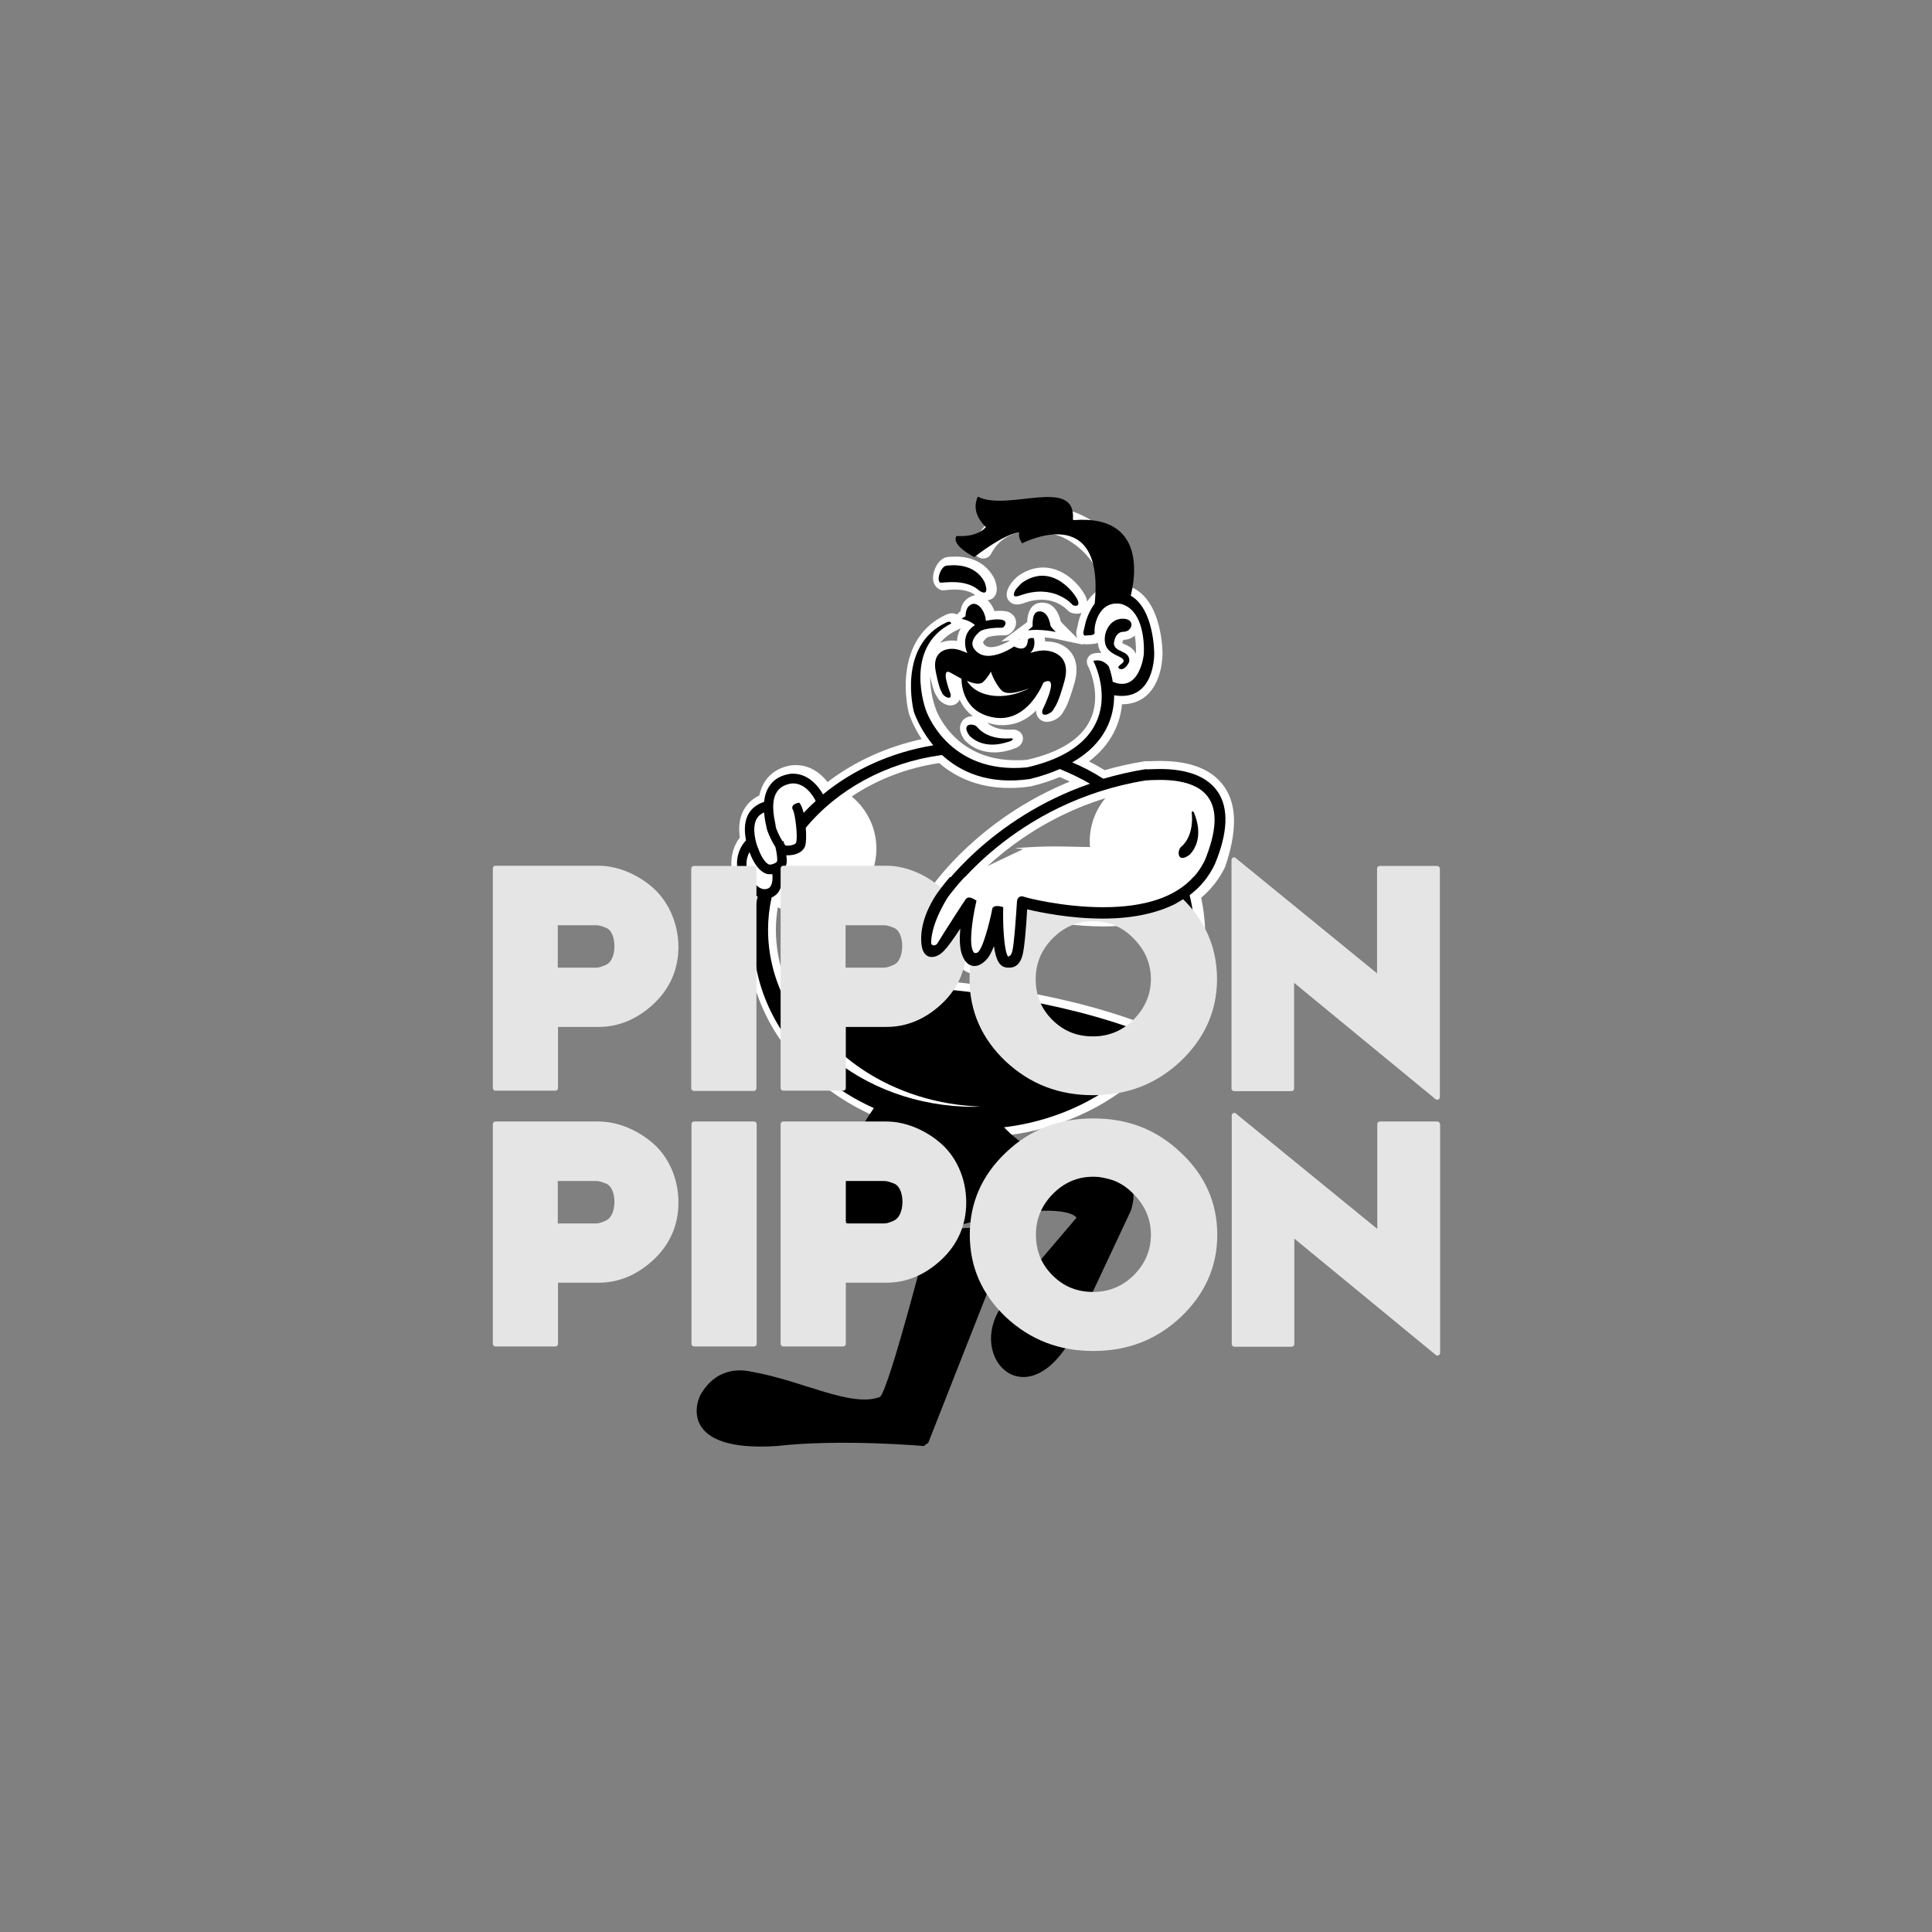
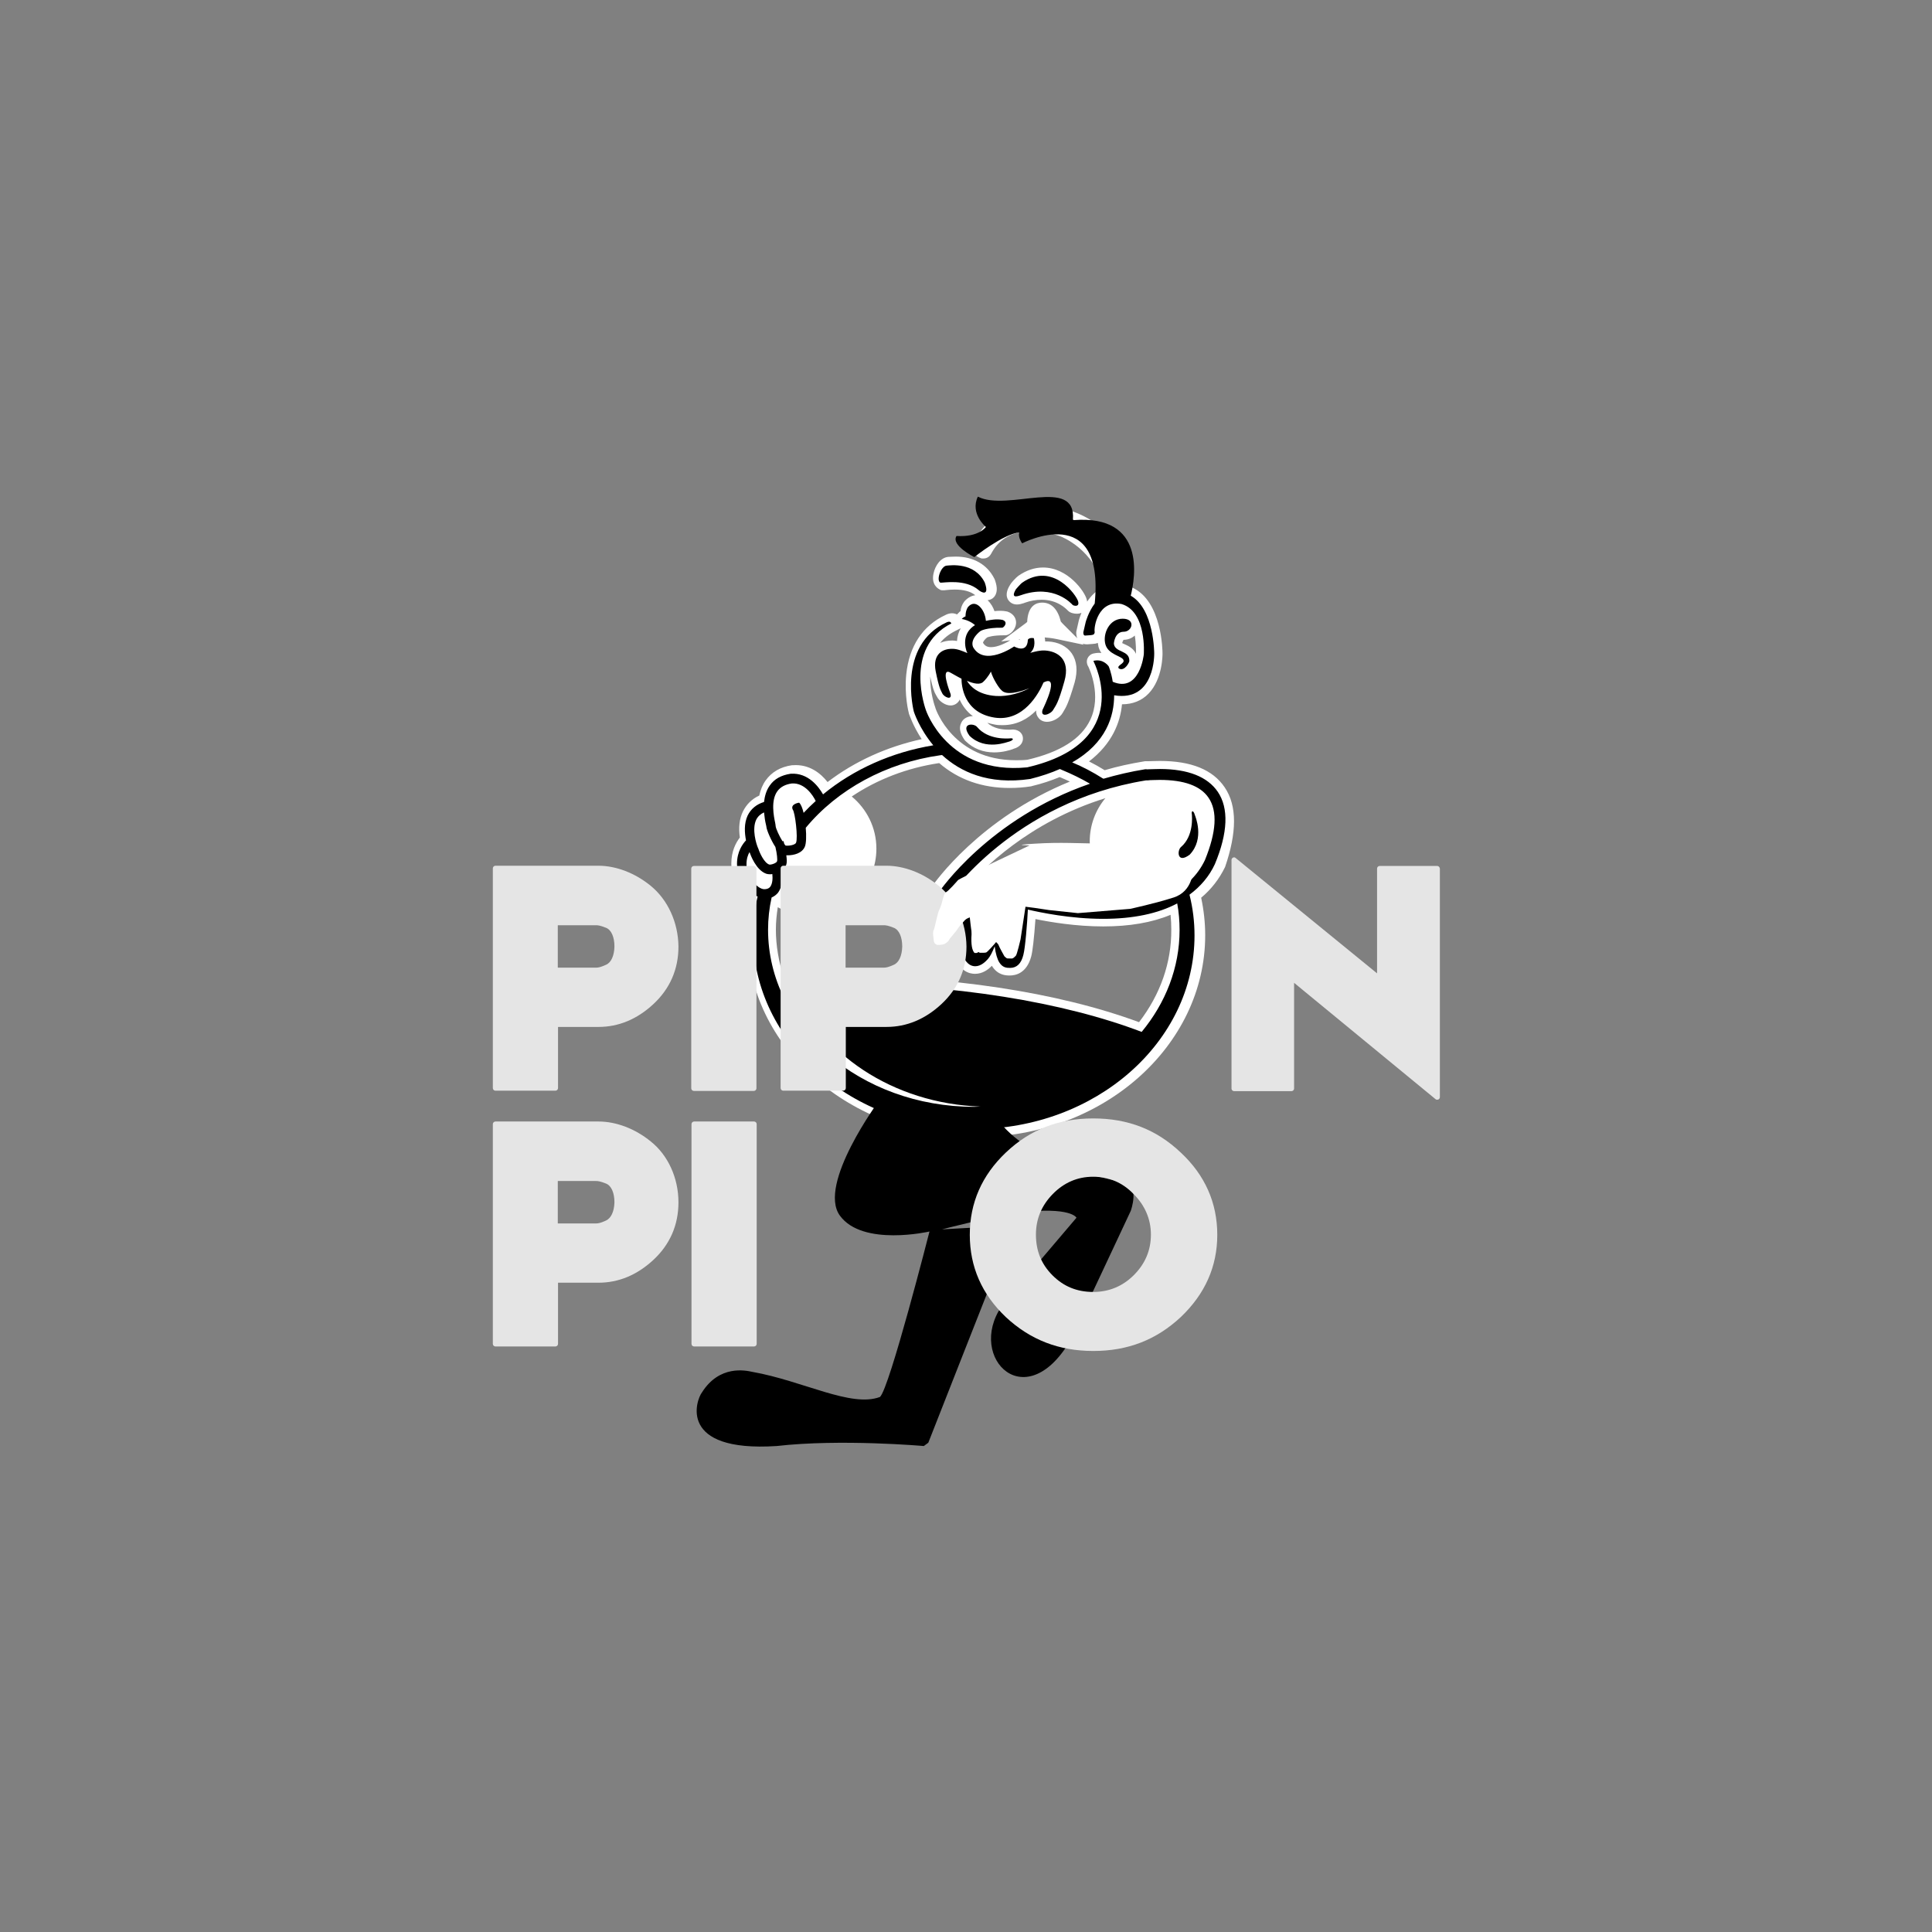
<svg xmlns="http://www.w3.org/2000/svg" version="1.1" id="Layer_1" x="0px" y="0px" viewBox="0 0 815 815" style="enable-background:new 0 0 815 815;" xml:space="preserve">
  <rect x="0" y="0" width="815" height="815" fill="#808080" stroke="none" />
  <style type="text/css">
	.st0{fill:#FFFFFF;}
	.st1{fill:#E5E5E5;}
</style>
  <g>
    <path class="st0" d="M516.6,332.1c-5-7.4-14.1-11.1-27.3-11.1c-1.8,0-3.3,0.1-4.4,0.1l-0.2,0c-0.4,0-0.8,0-0.9,0l-0.7,0l-0.6,0.1   c-5.5,0.9-11.1,2.1-16.5,3.7c-2.1-1.3-4.4-2.6-6.6-3.7c9.8-7.5,13.2-16.5,13.9-24.1c4.5,0,8.3-1.5,11.2-4.5   c6-6.2,5.9-16.5,5.9-16.9c0-0.9-0.1-22.2-12.9-27.9c-4.9-33.7-35.8-34.7-39.3-34.7c-16.2,0-23.6,8.2-27.1,15.1   c-0.3,0.5-0.5,1.1-0.7,1.8c-0.5,2.3,0.6,4.4,2.7,5.2l1,0.4h0.7c1.4,0,2.6-0.7,3.3-2c3.4-6.4,9-9.5,17.1-9.5c6.3,0,11.7,2,12,2.1   c0.6,0.2,14.4,5.5,18.2,21.5c-3,1.4-5.2,3.7-6.8,6.1c0-0.3-0.1-0.6-0.2-1c-0.8-3.2-7.9-13.4-18.4-13.4c-3.6,0-7.1,1.2-10.4,3.5   c-1,0.7-3.1,3-3.5,3.8c-0.6,1-2.3,3.7-0.9,6.2c0.8,1.3,2.1,2.1,3.8,2.1c1.1,0,2-0.3,3-0.6l0.2-0.1c2.5-0.9,4.9-1.3,7.2-1.3   c6.6,0,10.2,3.7,10.9,4.4l0.1,0.1c1,1.1,2.7,1.4,3.8,1.4c0.7,0,1.4-0.1,2-0.4c-0.7,1.8-1.1,3.1-1.1,3.2l-1,4.4l-0.1,0.6   c0,0.7,0,2.5,1.3,3.8c0.8,0.8,1.8,1.3,2.9,1.3l0.6,0c1.8-0.1,2.7-0.2,3.4-0.3c0.3-0.1,0.6-0.2,0.9-0.3c0.1,0.6,0.2,1.2,0.3,1.7   c0.3,1,0.7,1.8,1.2,2.6c-0.4-0.1-0.8-0.1-1.2-0.1c-0.6,0-1.2,0.1-1.7,0.2c-1.6,0.2-2.4,1.2-2.7,1.7c-0.4,0.6-0.9,1.9-0.1,3.6   l0.1,0.1c0.6,1.2,5.8,12.4,0.9,22.7c-3.8,8-12.7,13.6-26.5,16.8c-1.7,0.2-3.3,0.2-4.9,0.2c-26.2,0-33.6-21.1-33.9-22l0-0.1   c-0.2-0.5-2.3-6.3-2.2-13.2c1,4.9,1.7,6.5,2.5,7.9c0.1,0.2,0.2,0.3,0.3,0.5c1,2.1,3.6,3.8,5.8,3.8c1.3,0,2.5-0.6,3.3-1.6   c0.2-0.2,0.4-0.5,0.5-0.9c1.2,2.6,3,5.1,5.6,7c0,0,0,0,0,0c-2.2,0-4.1,1-4.9,2.8c-1.1,2.1-0.5,4.6,1.5,7.4l0.4,0.4   c3.2,3.1,7.3,4.7,12,4.7c3.7,0,6.8-1,7.9-1.4l0.2-0.1c3.3-0.9,4.2-3.1,4-4.8c-0.2-1.9-2-3.7-5.2-3.3c-0.2,0-0.6,0-1.1,0   c-2.2,0-6.1-0.4-8.7-2.9c1.1,0.3,2.2,0.6,3.4,0.8c1,0.2,2.1,0.2,3.1,0.2c6,0,10.7-2.7,14.1-6.2c-0.1,1.4,0.4,2.4,0.9,3   c0.8,1.2,2.2,1.8,3.7,1.8c2.5,0,5.4-1.7,6.6-3.8c0.1-0.2,0.3-0.5,0.4-0.7c1-1.6,2.1-3.5,4.6-12c1.4-5,1-9.2-1.2-12.4   c-2.1-3-5.7-4.8-10-5c-0.4,0-0.8,0-1.2,0c0-0.6-0.1-1.2-0.2-1.7c2.9,0.2,5.1,0.7,5.1,0.7l11.4,2.4l-8.2-8.2   c-0.5-0.5-1.2-1.2-1.5-1.6c-1.3-5.3-4-8-7.9-8c-2.3,0-6,1.1-6.3,8.2c-0.2,0.1-0.4,0.3-0.5,0.4l-10.5,7.8l3.9-0.5   c-1.8,1.1-5.3,2.9-8.1,2.9c-1.6,0-2.6-0.5-3.4-1.8c-0.1-0.4,0.7-1.5,1.7-2.3c0.5-0.2,2.5-0.9,6.9-0.9l0.7,0l0.3,0   c2.1-0.3,4.1-2.6,4.3-4.9c0.2-1.8-0.7-4.1-3.6-5.1l-0.5-0.1c-1.5-0.3-3.2-0.3-5-0.1c-0.5-1.5-1.4-3.2-2.9-4.6   c1.2-0.1,2.3-0.7,3-1.7c1.5-2.1,0.8-4.9,0-7.1l-0.2-0.4c-3-5.9-8.8-9.2-16.2-9.2c-1.3,0-2.3,0.1-2.8,0.1l-0.2,0   c-3.4,0.2-5.7,3.7-6.4,7c-1,4.6,1.7,6.3,2.5,6.7l0.5,0.3l0.6,0.1c0.1,0,0.3,0,0.5,0c0.3,0,0.8,0,1.4-0.1c0.9-0.1,2-0.2,3.4-0.2   c3.9,0,6.8,0.8,8.7,2.4c-1.6,0.2-3.1,1-4.5,2.5l-0.3,0.4c-0.9,1.3-1.3,2.6-1.4,3.8c-0.3,0.2-0.6,0.4-0.8,0.7l-0.7,0.7   c-0.6-0.3-1.3-0.5-2.1-0.5c-0.7,0-1.8,0.2-2.7,0.7c-9.7,4.5-15.4,13.2-16.6,25.1c-0.9,8.7,1,16.1,1.1,16.4l0,0.1   c0.1,0.2,1.6,5,5.4,10.8c-14.6,3.2-28.2,9.3-39.7,18.1c-2.9-3.7-7.7-7.6-14.6-7.1l-0.4,0c-4.9,0.7-8.6,2.9-11.1,6.4   c-1.3,1.8-2.2,4-2.7,6.4c-3.1,1.4-5.4,3.7-6.9,6.7c-1.5,3.1-1.9,6.8-1.3,11c-1.7,2.2-3.6,5.8-3.6,11c0,6.7,3.9,12.5,8.2,15.5   c-1,4.9-1.5,9.8-1.5,14.7c0,47,43.3,85.2,96.6,85.2c53.2,0,96.6-38.2,96.6-85.2c0-5.3-0.6-10.6-1.7-15.8c4.3-3.6,7.6-7.9,10-12.8   l0.1-0.2C521.7,351.4,522,340,516.6,332.1z M474,269.9c1.8,0,3.5-0.7,4.7-1.8c0.6,3.6,0.5,7,0.5,7.7c-1.1-2.4-3.4-3.4-4.7-4   c-0.3-0.1-0.8-0.4-1.1-0.5C473.5,270.7,473.8,270.1,474,269.9z M430.2,269.7c0,0.1,0,0.2,0,0.3c-0.2-0.1-0.3-0.1-0.5-0.2   L430.2,269.7z M402.9,266.2l2.4-1.2c-0.9,1.6-1.5,3.4-1.6,5.4c-0.6-0.1-1.2-0.2-1.8-0.2l-0.3,0c-1.9,0-3.6,0.4-5,1   C398.1,269.3,400.2,267.6,402.9,266.2z M466.3,336.7c-4.1,4.9-6.6,11.3-6.6,18.2c0,10.2,5.3,19.1,13.3,24c-2.4,0.2-4.9,0.3-7.5,0.3   c-15.6,0-30.3-3.6-32.1-4.2l-0.1,0c-0.7-0.2-1.4-0.4-2.1-0.4c-3.2,0-5.1,2.6-5.4,5.1l-1.6-0.5c-0.2-0.1-1.7-0.5-3.3-0.5   c-2.5,0-4.5,1.2-5.3,3.2l-0.1,0.4l-0.1,0.6c-0.2,1.2-0.9,4.1-1.7,7.1c0.4-3.2,1-6.6,1.7-9.1l0.6-2.3l-1.9-1.5c-0.8-0.6-2.7-2-5-2   c-0.9,0-1.8,0.2-2.5,0.6C414.3,366.6,434.1,346.7,466.3,336.7z M480.5,431.2c-34.4-12.7-80.2-19.6-129.3-19.6   c-5.5,0-11.2,0.1-17,0.3l-3.6,0.1c-2.1-6.3-3.3-13-3.3-19.9c0-3.1,0.3-6.2,0.8-9.4c4,2.3,8.7,3.6,13.6,3.6c15.5,0,28-12.7,28-28.3   c0-8.9-4.1-16.8-10.4-22c10.7-7.2,23.4-12.1,36.9-14.1c8.1,7,18.1,10.5,29.7,10.5c2.9,0,6-0.2,9.1-0.7l0.3-0.1   c4.2-1,8.1-2.3,11.7-3.8c1.4,0.6,2.9,1.2,4.3,1.9c-38,15.5-57,42.6-58.2,44.3l-0.1,0.1c-2.2,3-7.4,11.1-7.7,20.6   c-0.2,4.8,0.7,8,2.8,10.2c1.3,1.4,3.1,2.1,5,2.1c2.8,0,5.3-1.2,7.7-3.6c0.4-0.4,0.9-1,1.4-1.6c0,0.2,0.1,0.4,0.2,0.7   c2.1,7.2,6.5,8.3,8.9,8.3c3.2,0,5.6-1.8,7.1-3.4c0,0,0,0,0,0c2.5,4.1,6.1,4.1,7.6,4.1c2.5,0,7.1-1,9-8c0.6-2.2,1.2-7.5,1.8-15.8   c6.4,1.3,17.1,3.1,28.6,3.1c11,0,20.5-1.6,28.4-4.9c0.2,2.1,0.3,4.1,0.3,6.2C494.2,406.1,489.5,419.5,480.5,431.2z" />
    <g>
      <path d="M502.8,343.7c0,0.5,0.9,8.9-4.6,13.6c-1.7,1.4-1.7,7.3,3.7,3.2c6.4-6.8,2.3-16.2,2.1-16.8    C503.5,341.8,502.4,341.7,502.8,343.7z" />
-       <path d="M438.5,257.9c-3.5,0-2.8,6-2.9,6.3c-0.1,0.3-1.3,1.1-2,1.7c5.6-0.7,11.8,0.7,11.8,0.7s-1.9-1.9-2.2-2.5    C443,263.5,442.4,257.9,438.5,257.9z" />
      <path d="M425.8,311.5c-0.5,0-8.9,0.8-13.6-4.8c-1.3-1.7-7.2-1.8-3.2,3.7c6.7,6.5,16.1,2.5,16.8,2.4    C427.7,312.2,427.8,311.2,425.8,311.5z" />
      <path d="M474,266.5c3.7,0,5.2-5.5-0.4-5.5c-5.7,0-8.5,6.4-7.3,10.8c1.2,4.4,7,4.9,7.6,6.6c0.7,1.6-3.1,2.3-1.9,3.6    c2.4,1.4,4.5-2.7,4.4-3.2c0.1-4.6-5.9-3.4-6.5-7.1C469.8,271.5,470.2,266.5,474,266.5z" />
      <path d="M452.5,255.2c0.3,0.3,3,1.1,2.3-1.5c-0.6-2.5-10.7-16.9-23.6-7.9c-0.6,0.4-2.3,2.4-2.6,2.7c-2.7,4.5,1.3,2.8,2,2.6    C444.7,246.1,452.2,254.9,452.5,255.2z" />
      <path d="M396.7,245.8c1.3,0.1,10.5-1.7,16.1,3.1c1,0.9,4.8,3,2.6-3.2c-4.4-8.7-14.5-7.2-16-7.1    C396.9,238.7,394.8,244.9,396.7,245.8z" />
      <path d="M413.6,266.2c0,0,2.3-1.5,9.2-1.4c0.7-0.1,2.7-2.4,0.1-3.3c-2.5-0.5-5.2,0-7,0.4c-0.1-1.2-0.6-4.1-2.7-6.1    c-2.7-2.4-4.5-0.1-4.9,0.3c-1.1,1.7-1,3.9-1,3.9s-1,0.4-1.6,1.1c2.8,0.5,4.7,1.8,5.6,2.6c-2.3,1.4-4.9,4.2-4,9.4    c0.2,0.9,0.4,1.7,0.8,2.4c-2.4-1-4.3-1.8-6.3-1.8c-3.9-0.1-8.5,2-7.1,9.4c1.5,7.5,2.1,7.9,2.8,9.4c0.7,1.5,4.1,3.1,3.5,0.3    c-0.4-1.2-4.7-12.1,0.4-8.8c0.6,0.3,2.2,1.3,4.2,2.3c0,2.6,0.7,14.3,13.9,16.4c12.3,1.9,18.8-10.4,20.7-14.8    c7-3.6,0.3,10-0.4,11.5c-1.1,3.6,3.5,1.9,4.5,0c1.1-1.9,2-2.4,4.7-12c2.7-9.5-3.1-12.7-8.2-13c-2-0.1-4,0.4-6.2,1    c2.7-2.4,1.5-6.2,1.5-6.2s-1.7-0.4-2.5,0.6c-0.2,6.2-5.8,2.9-5.8,2.9s-12.5,8.7-17.3,0.3C409,269.5,413.6,266.2,413.6,266.2z     M414.8,287.6c0.5-0.4,2.2-2.3,3.2-4.3c0.9,3.2,3.6,7.2,4.4,7.8c2,2.4,7.5,0.9,11.9-0.8c-3.7,1.9-8.7,3.6-14.1,3.3    c-7.7-0.5-11-4.2-12.3-6.4C410.7,288.4,413.5,289,414.8,287.6z" />
      <path d="M513.7,334c-4.3-6.3-12.5-9.6-24.4-9.6c-1.7,0-3.1,0.1-4.2,0.1l-0.2,0c-0.6,0-1.1,0.1-1.3,0l-0.3,0l-0.2,0    c-6.2,1-12.1,2.4-17.6,4l-0.4-0.2c-4.1-2.6-8.3-4.8-12.8-6.7c14.5-8.2,17.7-19.7,17.7-28.3c17.4,2.9,16.9-17.7,16.9-17.7    s0-18.7-9.9-24.3c1.9-7.6,6.5-34.2-24-31.9c-0.1-0.1-0.3-0.1-0.4-0.2c1.5-18.5-27.5-3.2-40.1-9.7c-3.4,7.2,3.4,12.8,3.4,12.8    s-3,4.4-12.4,3.8c-2.5,3.9,7.5,8.9,7.5,8.9s12.3-9.8,19-10.4c-0.7,2.1,1.2,4.6,1.2,4.6s34.9-18.3,30.6,25.4    c-2.7,3.6-3.8,7.8-3.8,7.8l-1,4.3c0,0-0.1,1.5,0.8,1.4c0.9-0.1,2.5-0.1,3.1-0.3c0.6-0.1,0.8-0.5,0.9-1.1    c-0.5-2,1.4-13.8,11.3-11.9c10.8,3.2,9.4,21.3,9.4,21.3s-1.7,16.3-13.1,11.5c-0.6-4-1.7-6.5-1.7-6.5s-2.1-3.2-6.1-2.4    c-0.3,0-0.4,0.1-0.2,0.5c0.2,0.4,17.4,34-28.1,44.5c-33.6,3.3-42.7-24.1-42.7-24.1s-9.8-26.2,10.7-36.6c0,0,0-0.1-0.1-0.2    c-0.4-1-1.8-0.3-1.8-0.3c-21.2,9.7-13.9,37.7-13.9,37.7s2.2,7,8.2,14.2c-17.5,2.9-33.6,10.1-46.5,20.7c-1.9-3.3-6.3-9.2-13.6-8.7    l-0.1,0c-3.9,0.6-6.9,2.2-8.8,5c-1.5,2.1-2.1,4.5-2.4,6.9c-3.2,1-5.5,2.9-6.9,5.7c-1.6,3.4-1.3,7.4-0.7,10.5    c-1.4,1.5-3.8,4.7-3.8,9.9c0,6.3,4.3,12,8.7,13.8c-1.3,5.4-1.9,11-1.9,16.4c0,45.1,41.8,81.7,93.1,81.7    c51.4,0,93.1-36.7,93.1-81.7c0-5.8-0.7-11.5-2.1-17.1l0-0.1c4.6-3.4,8.3-7.7,10.7-12.9C518,351.3,518.4,340.9,513.7,334z     M327.9,333.8c1.3-1.8,3.3-2.9,6.1-3.3c5.5-0.4,9,5.1,10.1,7.4c-1.8,1.6-3.5,3.3-5.1,5c-0.5-2-1.1-3.6-1.9-4.3    c0,0-3.8,0.5-2.7,2.9c1,1.1,2.3,12,1.4,14c-0.4,1-3.2,1.4-4.4,1.2c-0.2-0.2-0.4-0.4-0.6-0.8c-0.1-0.4-0.2-0.7-0.2-0.8l-0.1-0.3    l-0.4,0.1c-1.3-2.1-2.8-5.3-2.9-6.4c0-0.3-0.1-0.8-0.2-1.4C326.4,344.3,325.1,337.7,327.9,333.8z M319,345.8    c0.7-1.4,1.8-2.4,3.3-3.1c0.2,2.1,0.5,3.9,0.8,5.1c0.1,0.5,0.2,0.8,0.2,1c0.1,1.3,1.9,5.6,3.8,8.5c0.7,2.9,0.9,5.4,0.7,6    c-0.2,0.8-2.6,1.6-3.3,1.4c-2.1-0.7-4-4.8-4.6-6.7l-0.1-0.2C319,356,317.1,349.8,319,345.8z M314.9,364.6c0-2.3,0.6-4,1.3-5.2    c0,0,0,0.1,0,0.1c0.4,1.1,2.7,7.6,7.1,9.1c0.4,0.1,0.9,0.2,1.4,0.2c0.4,0,0.7,0,1.1-0.1c0.2,1.8,0.1,4.1-0.9,5.4    c-0.3,0.4-1,1-2.5,1C319.6,375.1,314.9,370,314.9,364.6z M481.6,435.3c-32.7-12.5-79.1-20.3-130.4-20.3c-5.7,0-11.3,0.1-16.8,0.3    c11,29,42.2,50.2,79.2,51.5c-0.9,0-1.8,0.1-2.7,0.1c-47.9,0-86.9-33.5-86.9-74.7c0-4.6,0.5-9.1,1.5-13.6c1.2-0.5,2.1-1.3,2.6-1.9    c2.2-2.8,1.9-7.1,1.6-9.3c1-0.7,1.7-1.7,2-2.7c0.3-0.9,0.2-2.4,0-3.9c0.2,0,0.4,0,0.6,0c2.5,0,6-0.8,7.2-3.6    c0.6-1.3,0.7-4.6,0.4-8c13.4-16.2,33.9-27.4,56.7-30.6l0.8-0.1c7.6,7,19.4,12.7,37.2,10.1c4.8-1.2,8.9-2.6,12.5-4.2l0.9,0.4    c4.1,1.7,8,3.6,11.8,5.8c-42.6,14.7-63.4,45.3-63.7,45.7l-0.1,0.1c-2,2.8-6.7,10.2-7.1,18.7c-0.1,3.7,0.4,6.2,1.8,7.6    c0.7,0.7,1.5,1.1,2.5,1.1c1.9,0,3.5-0.8,5.3-2.6c1.4-1.4,4.1-5.1,6.9-9.4c-0.4,4.3-0.2,7.6,0.4,10c1.4,4.8,3.8,5.8,5.6,5.8    c2.4,0,4.3-1.9,5.3-3c1-1.1,1.9-2.9,2.9-5.4c0.4,3.1,1.1,5.4,1.9,6.7c1.4,2.3,3.1,2.4,4.6,2.4c2.8,0,4.7-1.8,5.6-5.5    c0.8-3,1.6-13.1,1.9-19.1c5.2,1.2,17.9,3.9,31.8,3.9c12.6,0,23.1-2.2,31.2-6.5c0.7,3.7,1,7.5,1,11.2    C497.6,408.2,491.7,423.1,481.6,435.3z M508.3,362.8c-6.3,13.2-20.7,19.9-42.9,19.9c-16.8,0-32.4-4-33.3-4.4    c-0.3-0.1-0.7-0.2-1-0.2c-1.5,0-2,1.5-2,2.3c-0.3,4.9-1.2,18.1-2,21c-0.4,1.4-0.8,1.7-1.2,1.9c0,0-0.1,0-0.1,0.1    c-0.1,0-0.2,0-0.2,0.1c-0.1,0-0.2,0.1-0.4-0.2c-1.6-2.7-2.1-13.7-1.9-20.3l0-0.3l-0.2-0.1c0,0-1.2-0.4-2.3-0.4    c-1.4,0-1.9,0.6-2.1,1l0,0.1c0,0.5-3.1,14.9-5.7,18c-0.7,0.9-1.3,0.7-1.5,0.7c-0.1,0-0.1,0-0.2,0l-0.1,0c-0.2,0-0.6-0.5-1-1.7    c-1.4-4.8,0.9-16.5,1.8-20.2l0.1-0.2l-0.2-0.1c-0.1,0-1.6-1.2-2.9-1.2c-0.6,0-1.1,0.3-1.4,0.7c-0.4,0.4-10,15.4-12,18.7    c-0.3,0.5-0.9,0.8-1.5,0.8c-0.3,0-0.6-0.1-0.8-0.3c-0.2-0.2-0.3-0.6-0.3-1.1c0.3-8.7,6.9-18.6,6.9-18.7    c0.3-0.4,27.5-40.4,83.5-49.5l0.2,0c0.4,0,0.9,0,1.6-0.1c1,0,2.4-0.1,4-0.1c10.3,0,17.2,2.5,20.6,7.5    C513.7,342.2,513.1,351,508.3,362.8z" />
    </g>
    <path d="M473.9,498.6c-7.2-1-38.2-7.9-52-25c-9.6-2.9-51-9.4-51-9.4s-26.2,35.4-16.6,48.6c9.6,13.2,37.8,6.7,37.8,6.7   s-16.9,66.3-20.9,69.8c-12.2,4.6-32.4-6.8-53.9-10.6c-2.8-0.6-13.8-3-21.2,8.7c-2.4,3.1-10.4,25.3,31.5,22.6   c27.1-3.1,62.1,0,62.1,0l1.9-1.4c0,0,27.9-71,36.1-91.7l-30.3,1.7c0,0,20.5-5.4,32.4-7c0,0,0-0.1,0-0.1c22.2-2.6,24.3,2.2,24.3,2.2   s-20.4,24-30.1,35.4c-17.4,21.4,7,48.8,26.5,18c2.4-4.8,26.5-56.3,26.5-56.3S481.1,499.6,473.9,498.6z" />
    <g>
      <g>
        <path class="st1" d="M274.4,373.6c-6.5-5.3-14.5-8.4-22-8.4H209c-0.6,0-1.1,0.5-1.1,1.1v92.7c0,0.6,0.5,1.1,1.1,1.1h25.3     c0.6,0,1.1-0.5,1.1-1.1v-25.8h17.1c8.4,0,16.2-3.2,23.1-9.6c7-6.5,10.6-14.7,10.6-24.3C286.1,389.1,281.7,379.5,274.4,373.6z      M255.6,407c-2.2,1-3.2,1.2-4.2,1.2h-16.1v-17.9h16c1,0,1.9,0.1,4.4,1.1c2.2,0.9,3.5,3.9,3.5,7.9     C259.1,403.2,257.8,406.1,255.6,407z" />
        <path class="st1" d="M318,365.3h-25.3c-0.6,0-1.1,0.5-1.1,1.1v92.7c0,0.6,0.5,1.1,1.1,1.1H318c0.6,0,1.1-0.5,1.1-1.1v-92.7     C319.1,365.8,318.6,365.3,318,365.3z" />
        <path class="st1" d="M395.9,373.6c-6.5-5.3-14.5-8.4-22-8.4h-43.5c-0.6,0-1.1,0.5-1.1,1.1v92.7c0,0.6,0.5,1.1,1.1,1.1h25.3     c0.6,0,1.1-0.5,1.1-1.1v-25.8h17.2c8.4,0,16.2-3.2,23.1-9.6c7-6.5,10.6-14.7,10.6-24.3C407.6,389.1,403.2,379.5,395.9,373.6z      M377,407c-2.2,1-3.2,1.2-4.2,1.2h-16.1v-17.9h16c1,0,1.9,0.1,4.4,1.1c2.2,0.9,3.5,3.9,3.5,7.9C380.5,403.2,379.2,406.1,377,407z     " />
-         <path class="st1" d="M461.1,363.9c-14.6,0-26.7,4.7-36.9,14.4c-10.1,9.6-15.2,21.2-15.2,34.7s5.1,25.1,15.2,34.7     c10.3,9.6,22.4,14.3,36.9,14.3c14.6,0,26.6-4.7,36.9-14.3c10.2-9.7,15.4-21.3,15.4-34.7c0-13.5-5.2-25.2-15.4-34.7     C487.8,368.6,475.8,363.9,461.1,363.9z M478.2,430.1c-4.7,4.7-10.5,7.1-17.1,7.1c-6.9,0-12.5-2.3-17.2-7c-4.7-4.7-7-10.3-7-17.2     c0-6.6,2.4-12.3,7.1-17.1c4.7-4.8,10.4-7.3,17.1-7.3c6.6,0,12.4,2.4,17.1,7.3c4.8,4.8,7.3,10.6,7.3,17.1     C485.5,419.5,483,425.3,478.2,430.1z" />
        <path class="st1" d="M606.3,365.3H582c-0.6,0-1.1,0.5-1.1,1.1v44.2l-59.7-48.7c-0.3-0.3-0.8-0.3-1.1-0.1c-0.4,0.2-0.6,0.6-0.6,1     v96.4c0,0.6,0.5,1.1,1.1,1.1h24.2c0.6,0,1.1-0.5,1.1-1.1v-44.6l59.7,49.1c0.2,0.2,0.4,0.2,0.7,0.2c0.2,0,0.3,0,0.5-0.1     c0.4-0.2,0.6-0.6,0.6-1v-96.4C607.3,365.8,606.9,365.3,606.3,365.3z" />
      </g>
      <g>
        <path class="st1" d="M274.5,481.5c-6.5-5.3-14.5-8.4-22-8.4H209c-0.6,0-1.1,0.5-1.1,1.1v92.7c0,0.6,0.5,1.1,1.1,1.1h25.3     c0.6,0,1.1-0.5,1.1-1.1v-25.8h17.1c8.4,0,16.2-3.2,23.1-9.6c7-6.5,10.6-14.7,10.6-24.3C286.2,496.9,281.8,487.3,274.5,481.5z      M255.6,514.9c-2.2,1-3.2,1.2-4.2,1.2h-16.1v-17.9h16c1,0,1.9,0.1,4.4,1.1c2.2,0.9,3.5,3.9,3.5,7.9     C259.1,511,257.8,513.9,255.6,514.9z" />
        <path class="st1" d="M318.1,473.1h-25.3c-0.6,0-1.1,0.5-1.1,1.1v92.7c0,0.6,0.5,1.1,1.1,1.1h25.3c0.6,0,1.1-0.5,1.1-1.1v-92.7     C319.2,473.6,318.7,473.1,318.1,473.1z" />
-         <path class="st1" d="M395.9,481.5c-6.5-5.3-14.5-8.4-22-8.4h-43.5c-0.6,0-1.1,0.5-1.1,1.1v92.7c0,0.6,0.5,1.1,1.1,1.1h25.3     c0.6,0,1.1-0.5,1.1-1.1v-25.8h17.1c8.4,0,16.2-3.2,23.1-9.6c7-6.5,10.6-14.7,10.6-24.3C407.6,496.9,403.2,487.3,395.9,481.5z      M377.1,514.9c-2.2,1-3.2,1.2-4.2,1.2h-16.1v-17.9h16c1,0,1.9,0.1,4.4,1.1c2.2,0.9,3.5,3.9,3.5,7.9     C380.6,511,379.3,513.9,377.1,514.9z" />
        <path class="st1" d="M461.2,471.8c-14.6,0-26.7,4.7-36.9,14.4c-10.1,9.6-15.2,21.2-15.2,34.7c0,13.5,5.1,25.1,15.2,34.7     c10.3,9.6,22.4,14.3,36.9,14.3c14.6,0,26.6-4.7,36.9-14.3c10.2-9.7,15.4-21.3,15.4-34.7c0-13.5-5.2-25.2-15.4-34.7     C487.9,476.5,475.8,471.8,461.2,471.8z M478.3,537.9c-4.7,4.7-10.5,7.1-17.1,7.1c-6.9,0-12.5-2.3-17.2-7c-4.7-4.7-7-10.3-7-17.2     c0-6.6,2.4-12.3,7.1-17.1c4.7-4.8,10.4-7.3,17-7.3c6.6,0,12.4,2.4,17.1,7.3c4.8,4.8,7.3,10.6,7.3,17.1     C485.5,527.4,483.1,533.1,478.3,537.9z" />
-         <path class="st1" d="M606.3,473.1h-24.2c-0.6,0-1.1,0.5-1.1,1.1v44.2l-59.7-48.7c-0.3-0.3-0.8-0.3-1.1-0.1     c-0.4,0.2-0.6,0.6-0.6,1v96.4c0,0.6,0.5,1.1,1.1,1.1h24.2c0.6,0,1.1-0.5,1.1-1.1v-44.5l59.7,49.1c0.2,0.2,0.4,0.2,0.7,0.2     c0.2,0,0.3,0,0.5-0.1c0.4-0.2,0.6-0.6,0.6-1v-96.4C607.4,473.6,606.9,473.1,606.3,473.1z" />
      </g>
    </g>
-     <path class="st0" d="M503.2,367.3c0,0,0,8.7-8.1,11.3c-8.1,2.6-18.4,4.8-18.4,4.8l-22,1.8l-12.2-1.3l-6-0.9l-3.9-0.5l-2.1,13.8   c0,0-1.5,6.5-2,6.9c-0.4,0.4-1,1-1.4,1.1c-0.4,0.1-1.9,0-2.2,0c-0.3,0-1.2-0.9-1.2-0.9s-2.3-4.1-2.4-4.6c-0.1-0.5-1.1-1.4-1.1-1.4   s-2.4,1.2-2.6,1.5c-0.2,0.3-3.6,4.2-4.2,4.4c-0.5,0.2-2.8,0.1-2.8,0.1l-1.6-1.2c0,0-1.3-5.7-1.7-7.3c-0.3-1.6-0.8-6.4-0.8-6.4   s-1.3,0.4-2,1.1c-0.7,0.7-2.8,3.1-3.2,3.8c-0.3,0.8-3.2,3.8-3.5,4.5c-0.3,0.7-0.8,1-1.6,1.6c-0.9,0.7-3.5,0.6-3.5,0.6   s-1.3-0.4-1.4-1.8c-0.1-1.3-0.6-3.6,0-4.5c0.5-0.9,1.4-6.8,2.5-8.9c1.1-2.1,1.6-6.6,2.6-7c1-0.4,4.6-4.5,5.1-5.1   c0.5-0.7,29.6-14.3,30.1-14.6c0.5-0.2-8.9-0.1,2.3-0.8c11.2-0.7,17.7-0.1,31.2,0C475.5,357.6,471.3,355.6,503.2,367.3z" />
-     <path d="M509.3,369.9h-5.8c-7.6,8.5-20.4,12.8-38.2,12.8c-16.8,0-32.4-4-33.3-4.4c-0.3-0.1-0.7-0.2-1-0.2c-1.5,0-2,1.5-2,2.3   c-0.3,4.9-1.2,18.1-2,21c-0.4,1.4-0.8,1.7-1.2,1.9c0,0-0.1,0-0.1,0.1c-0.1,0-0.2,0-0.2,0.1c-0.1,0-0.2,0.1-0.4-0.2   c-1.6-2.7-2.1-13.7-1.9-20.3l0-0.3l-0.2-0.1c0,0-1.2-0.4-2.3-0.4c-1.4,0-1.9,0.6-2.1,1l0,0.1c0,0.5-3.1,14.9-5.7,18   c-0.7,0.9-1.3,0.7-1.5,0.7c-0.1,0-0.1,0-0.2,0l-0.1,0c-0.2,0-0.6-0.5-1-1.7c-1.4-4.8,0.9-16.5,1.8-20.2l0-0.2l-0.2-0.1   c-0.1,0-1.6-1.2-2.9-1.2c-0.6,0-1.1,0.3-1.4,0.7c-0.4,0.4-10,15.4-12,18.7c-0.3,0.5-0.9,0.8-1.5,0.8c-0.3,0-0.6-0.1-0.8-0.3   c-0.2-0.2-0.3-0.6-0.3-1.1c0.3-8.7,6.9-18.6,6.9-18.7c0.1-0.1,2.5-3.6,7.2-8.7h-6.2c-3.2,3.7-4.8,6.1-4.9,6.2l-0.1,0.1   c-2,2.8-6.7,10.2-7.1,18.7c-0.1,3.7,0.4,6.2,1.8,7.6c0.7,0.7,1.5,1.1,2.5,1.1c1.9,0,3.5-0.8,5.3-2.6c1.4-1.4,4.1-5.1,6.9-9.4   c-0.4,4.3-0.2,7.6,0.4,10c1.4,4.8,3.8,5.8,5.6,5.8c2.4,0,4.3-1.9,5.3-3c1-1.1,1.9-2.9,2.9-5.4c0.4,3.1,1.1,5.4,1.9,6.7   c1.4,2.3,3.1,2.4,4.6,2.4c2.8,0,4.7-1.8,5.6-5.5c0.8-3,1.6-13.1,1.9-19.1c5.2,1.2,17.9,3.9,31.8,3.9c12.2,0,22.4-2.1,30.5-6.1   c0.3-0.1,6-3.6,6-3.6c0.2-0.1,0.4-0.3,0.6-0.5C505.1,375.1,507.4,372.6,509.3,369.9z" />
+     <path class="st0" d="M503.2,367.3c0,0,0,8.7-8.1,11.3c-8.1,2.6-18.4,4.8-18.4,4.8l-22,1.8l-12.2-1.3l-6-0.9l-3.9-0.5l-2.1,13.8   c0,0-1.5,6.5-2,6.9c-0.4,0.4-1,1-1.4,1.1c-0.4,0.1-1.9,0-2.2,0c-0.3,0-1.2-0.9-1.2-0.9s-2.3-4.1-2.4-4.6c-0.1-0.5-1.1-1.4-1.1-1.4   c-0.2,0.3-3.6,4.2-4.2,4.4c-0.5,0.2-2.8,0.1-2.8,0.1l-1.6-1.2c0,0-1.3-5.7-1.7-7.3c-0.3-1.6-0.8-6.4-0.8-6.4   s-1.3,0.4-2,1.1c-0.7,0.7-2.8,3.1-3.2,3.8c-0.3,0.8-3.2,3.8-3.5,4.5c-0.3,0.7-0.8,1-1.6,1.6c-0.9,0.7-3.5,0.6-3.5,0.6   s-1.3-0.4-1.4-1.8c-0.1-1.3-0.6-3.6,0-4.5c0.5-0.9,1.4-6.8,2.5-8.9c1.1-2.1,1.6-6.6,2.6-7c1-0.4,4.6-4.5,5.1-5.1   c0.5-0.7,29.6-14.3,30.1-14.6c0.5-0.2-8.9-0.1,2.3-0.8c11.2-0.7,17.7-0.1,31.2,0C475.5,357.6,471.3,355.6,503.2,367.3z" />
  </g>
</svg>